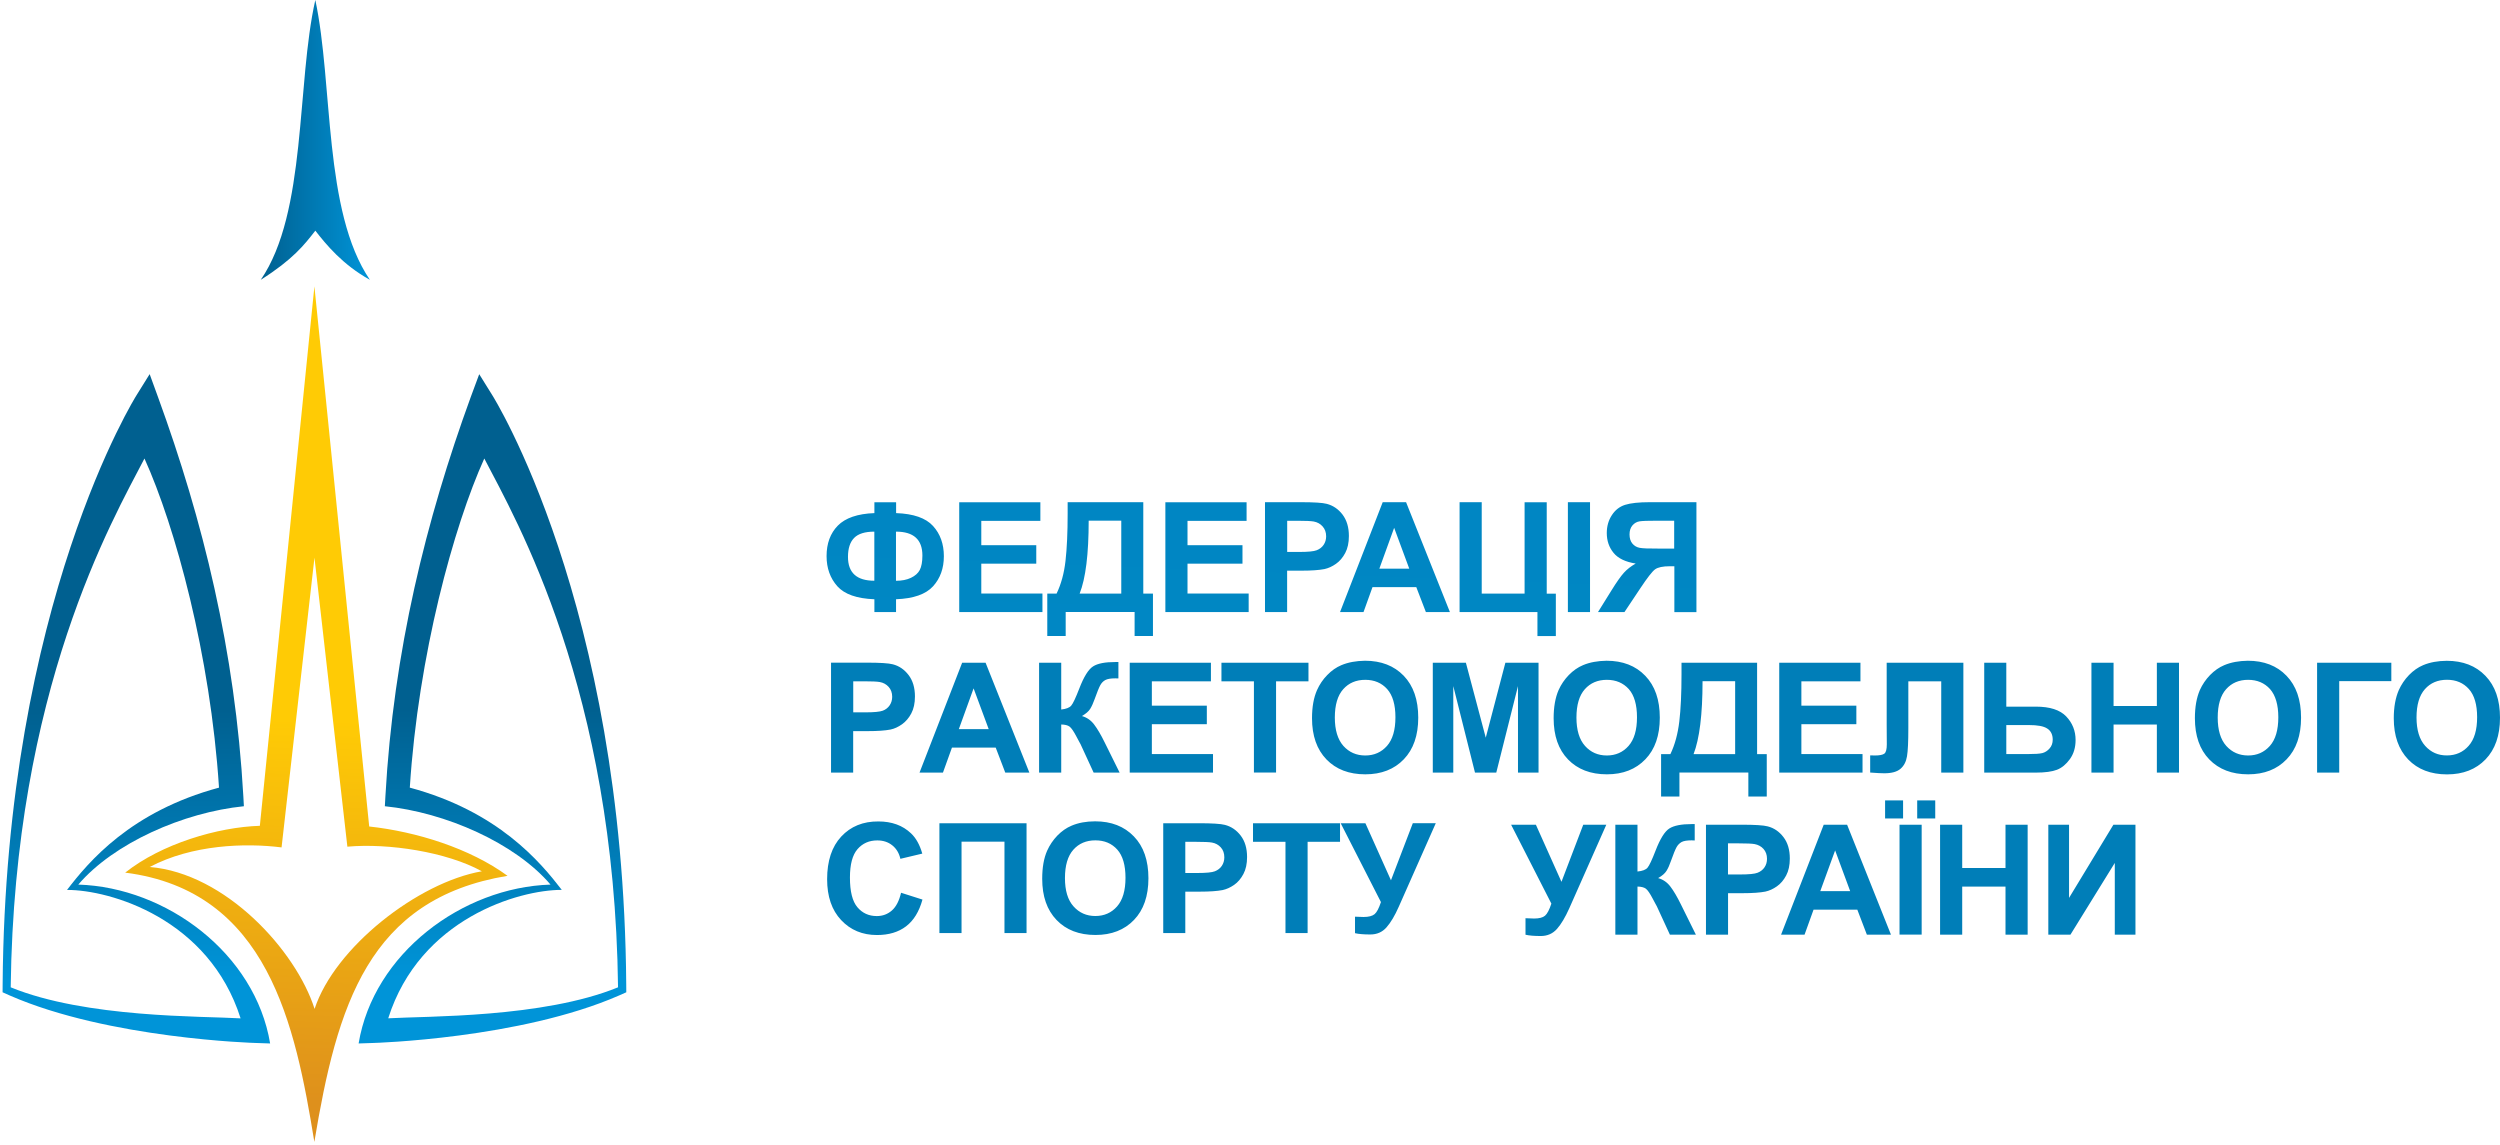
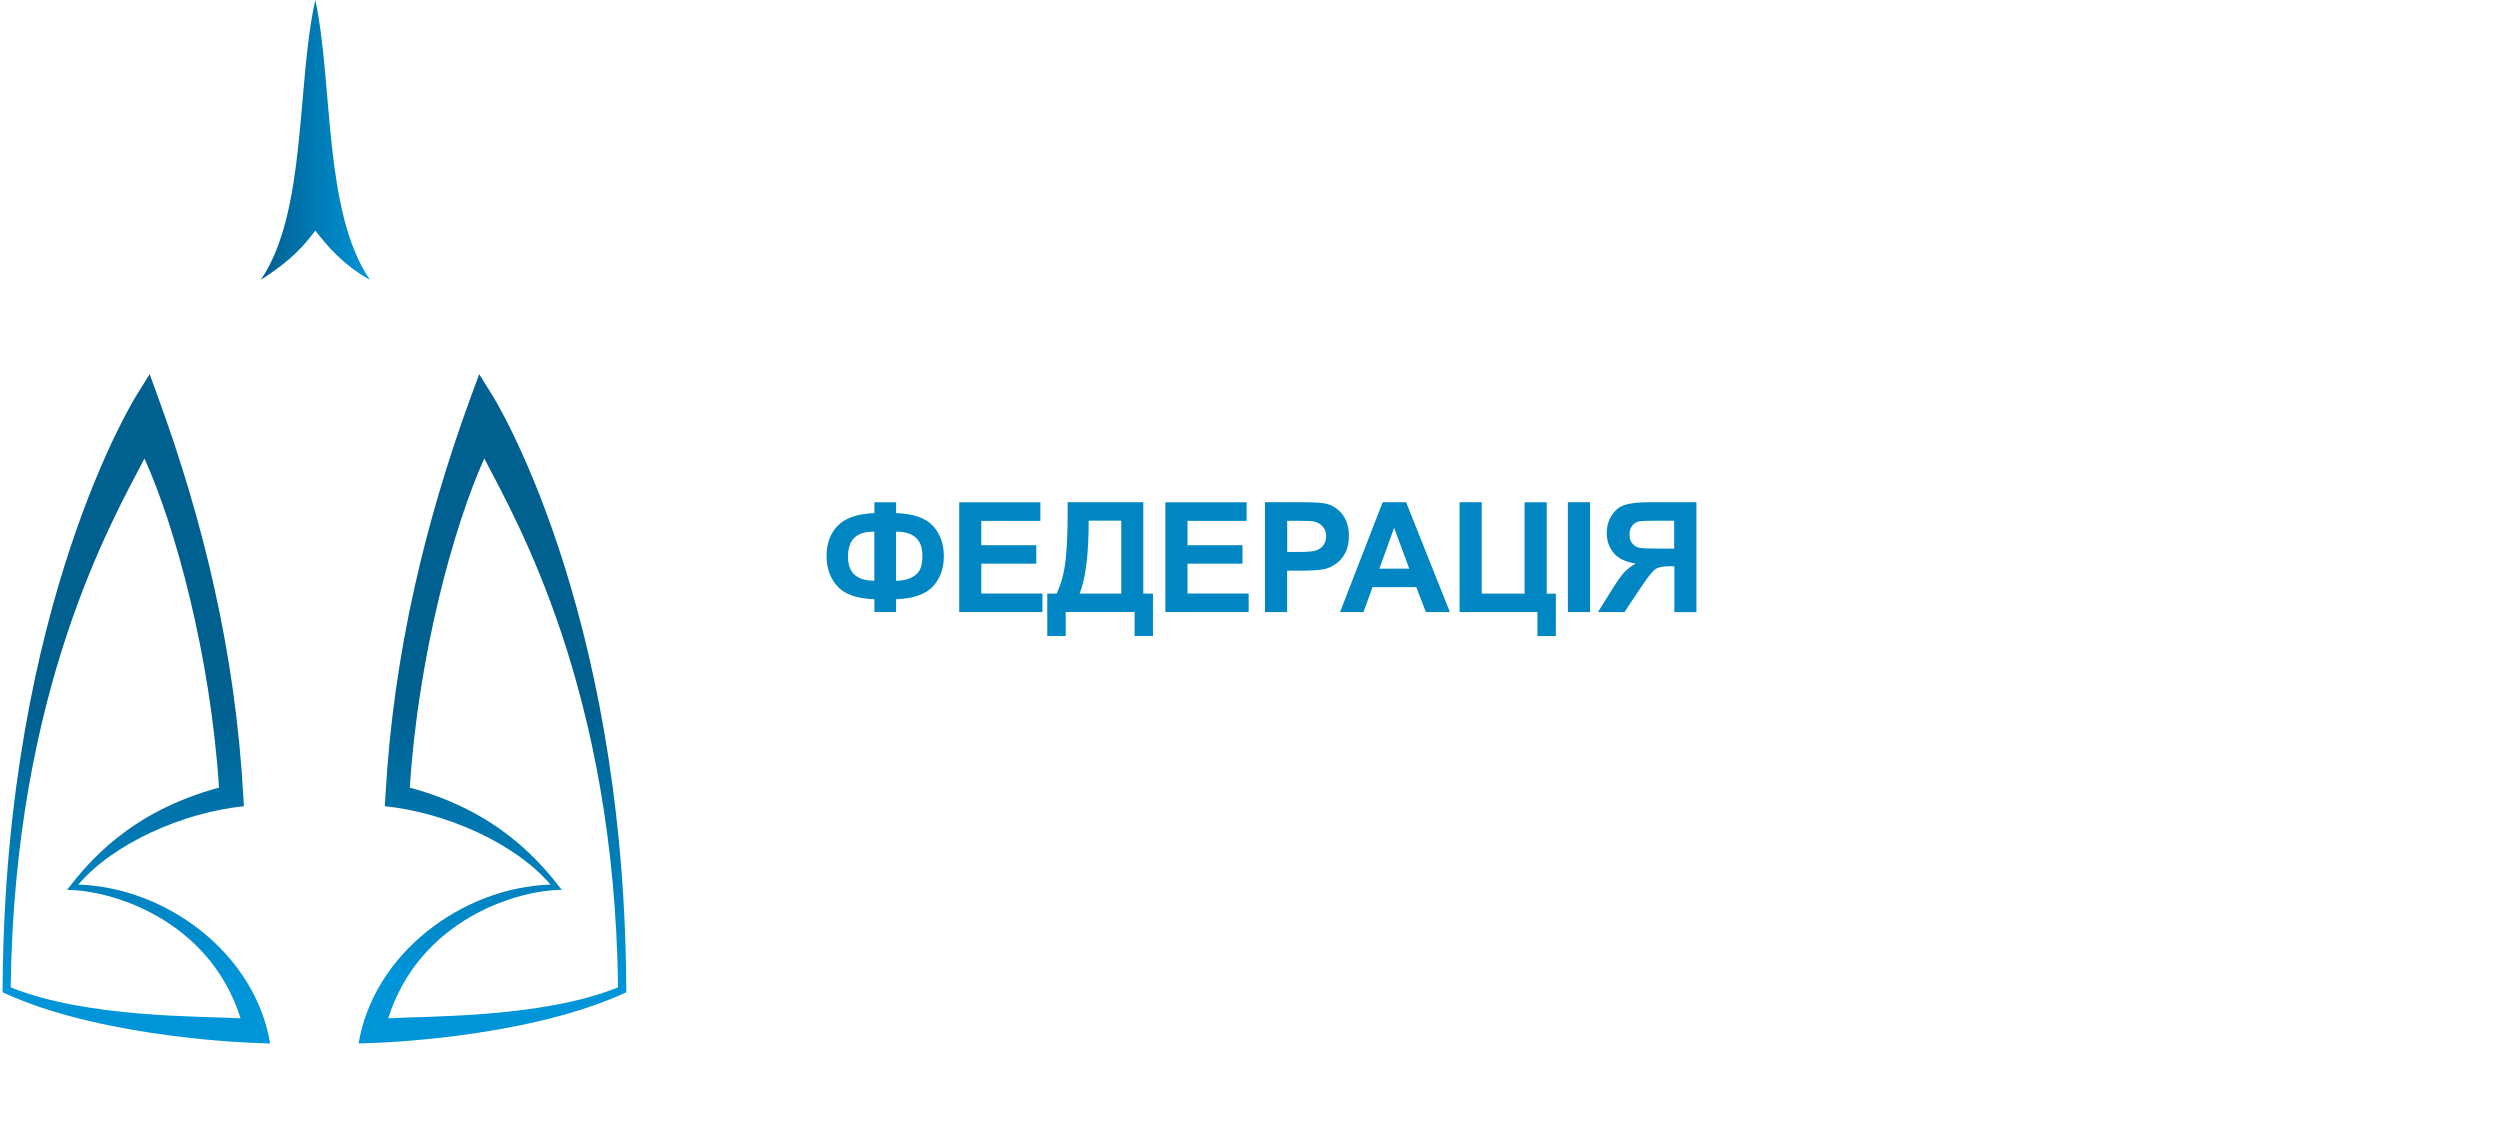
<svg xmlns="http://www.w3.org/2000/svg" width="273" height="125" viewBox="0 0 273 125" fill="none">
  <path d="M92.599 60.809C92.599 59.884 92.826 59.194 93.274 58.738C93.721 58.283 94.456 58.055 95.477 58.055V63.416C93.561 63.416 92.599 62.551 92.599 60.809ZM97.848 58.055C99.771 58.055 100.726 58.926 100.726 60.661C100.726 61.352 100.626 61.881 100.439 62.243C100.252 62.598 99.925 62.886 99.471 63.101C99.017 63.315 98.476 63.422 97.841 63.422V58.055H97.848ZM95.484 54.845V56.031C93.648 56.098 92.312 56.561 91.491 57.398C90.669 58.236 90.262 59.348 90.262 60.729C90.262 62.042 90.656 63.141 91.437 64.019C92.225 64.896 93.567 65.365 95.484 65.439V66.84H97.848V65.439C99.751 65.365 101.094 64.896 101.888 64.025C102.676 63.154 103.07 62.062 103.07 60.735C103.07 59.408 102.676 58.303 101.888 57.438C101.1 56.567 99.751 56.098 97.855 56.031V54.845H95.484ZM104.747 54.839V66.84H113.835V64.816H107.157V61.553H113.161V59.536H107.157V56.876H113.608V54.845H104.747V54.839ZM118.884 56.855H122.443V64.823H117.896C118.557 63.154 118.884 60.494 118.884 56.855ZM116.587 54.839V56.105C116.587 58.176 116.507 59.891 116.353 61.251C116.199 62.611 115.872 63.797 115.378 64.823H114.363V69.453H116.373V66.833H123.899V69.453H125.903V64.823H124.847V54.839H116.587ZM127.258 54.839V66.84H136.354V64.816H129.676V61.553H135.679V59.536H129.676V56.876H136.127V54.845H127.258V54.839ZM140.554 56.869H141.723C142.591 56.869 143.165 56.896 143.459 56.949C143.853 57.023 144.174 57.197 144.428 57.485C144.681 57.767 144.815 58.129 144.815 58.564C144.815 58.919 144.721 59.228 144.541 59.496C144.361 59.764 144.107 59.958 143.786 60.085C143.466 60.213 142.825 60.273 141.876 60.273H140.561V56.869H140.554ZM138.137 54.839V66.84H140.554V62.317H142.13C143.225 62.317 144.06 62.256 144.635 62.142C145.055 62.049 145.476 61.861 145.883 61.573C146.297 61.285 146.631 60.889 146.898 60.387C147.166 59.884 147.299 59.268 147.299 58.531C147.299 57.579 147.065 56.802 146.605 56.192C146.144 55.589 145.569 55.2 144.882 55.02C144.434 54.899 143.479 54.839 142.01 54.839H138.137ZM152.241 57.639L153.89 62.096H150.625L152.241 57.639ZM150.992 54.839L146.331 66.84H148.895L149.877 64.112H154.658L155.707 66.84H158.331L153.543 54.839H150.992ZM166.485 54.839V64.823H161.804V54.839H159.386V66.84H167.888V69.46H169.898V64.829H168.903V54.845H166.485V54.839ZM171.213 66.84H173.631V54.839H171.213V66.84ZM179.06 59.824C178.733 59.764 178.466 59.609 178.259 59.362C178.051 59.114 177.945 58.779 177.945 58.356C177.945 57.948 178.051 57.626 178.265 57.371C178.486 57.117 178.746 56.976 179.047 56.929C179.347 56.882 179.975 56.862 180.936 56.862H182.82V59.904H181.03C180.035 59.911 179.38 59.884 179.06 59.824ZM180.155 54.839C178.96 54.839 178.058 54.939 177.464 55.127C176.856 55.321 176.375 55.696 176.008 56.266C175.641 56.829 175.46 57.479 175.46 58.209C175.46 59.047 175.707 59.77 176.202 60.373C176.696 60.977 177.504 61.365 178.619 61.539C178.098 61.834 177.671 62.169 177.33 62.544C176.99 62.92 176.529 63.57 175.955 64.501L174.499 66.84H177.39L179.133 64.226C179.888 63.087 180.422 62.404 180.729 62.176C181.043 61.948 181.584 61.834 182.345 61.834H182.84V66.846H185.25V54.839H180.155Z" fill="url(#paint0_linear_144_3327)" />
-   <path d="M172.889 90.064L170.512 96.296L167.721 90.064H165.016L169.41 98.675C169.19 99.345 168.956 99.794 168.716 99.995C168.475 100.202 168.074 100.303 167.514 100.303C167.24 100.303 166.926 100.29 166.585 100.269V102.072C166.986 102.166 167.54 102.213 168.255 102.213C168.976 102.213 169.564 101.951 170.024 101.435C170.479 100.919 170.926 100.169 171.367 99.184L175.407 90.064H172.889ZM189.872 92.095C190.74 92.095 191.321 92.121 191.608 92.175C191.995 92.249 192.322 92.423 192.576 92.704C192.83 92.993 192.957 93.348 192.957 93.783C192.957 94.138 192.863 94.453 192.683 94.715C192.503 94.983 192.249 95.177 191.928 95.304C191.608 95.432 190.974 95.492 190.019 95.492H188.696V92.095H189.872ZM186.292 102.065H188.703V97.536H190.279C191.374 97.536 192.209 97.475 192.783 97.361C193.204 97.268 193.625 97.08 194.032 96.792C194.446 96.504 194.78 96.108 195.047 95.606C195.314 95.11 195.448 94.487 195.448 93.75C195.448 92.798 195.221 92.021 194.753 91.411C194.293 90.808 193.718 90.413 193.03 90.239C192.583 90.118 191.628 90.058 190.159 90.058H186.292V102.065ZM200.396 92.865L202.039 97.314H198.773L200.396 92.865ZM199.147 90.064L194.493 102.065H197.057L198.039 99.338H202.82L203.862 102.065H206.493L201.705 90.064H199.147ZM207.428 102.059H209.846V90.058H207.428V102.059ZM219.001 90.064V94.788H214.273V90.064H211.856V102.065H214.273V96.819H219.001V102.065H221.419V90.064H219.001ZM230.781 90.064L225.94 98.052V90.064H223.676V102.065H226.093L230.935 94.232V102.065H233.192V90.064H230.781ZM184.723 89.991C183.608 89.991 182.8 90.151 182.299 90.466C181.798 90.781 181.29 91.585 180.789 92.885C180.395 93.904 180.102 94.527 179.908 94.755C179.721 94.976 179.354 95.117 178.813 95.17V90.064H176.395V102.065H178.813V96.812C179.22 96.819 179.527 96.899 179.721 97.04C179.921 97.187 180.175 97.556 180.482 98.145C180.656 98.48 180.763 98.661 180.783 98.708C180.856 98.835 180.903 98.916 180.923 98.963L182.352 102.065H185.19L183.561 98.775C183.147 97.931 182.76 97.274 182.406 96.812C182.058 96.35 181.611 96.041 181.07 95.887C181.504 95.639 181.805 95.378 181.978 95.103C182.152 94.822 182.312 94.473 182.452 94.058C182.726 93.281 182.94 92.765 183.08 92.51C183.22 92.262 183.407 92.075 183.634 91.947C183.861 91.827 184.229 91.766 184.723 91.766L185.063 91.78V89.991C184.897 89.984 184.776 89.991 184.723 89.991ZM102.583 89.897V101.891H105V91.907H109.688V101.891H112.099V89.897H102.583ZM130.611 91.927C131.479 91.927 132.06 91.954 132.347 92.007C132.734 92.075 133.061 92.255 133.315 92.537C133.569 92.818 133.696 93.18 133.696 93.622C133.696 93.971 133.602 94.286 133.422 94.554C133.242 94.822 132.988 95.016 132.667 95.143C132.347 95.271 131.713 95.331 130.758 95.331H129.435V91.927H130.611ZM127.025 89.897V101.891H129.435V97.368H131.011C132.107 97.368 132.941 97.308 133.516 97.194C133.943 97.1 134.357 96.912 134.764 96.631C135.178 96.343 135.512 95.948 135.779 95.445C136.047 94.942 136.18 94.326 136.18 93.589C136.18 92.631 135.946 91.853 135.486 91.25C135.025 90.647 134.444 90.252 133.763 90.078C133.315 89.957 132.36 89.897 130.891 89.897H127.025ZM136.828 89.897V91.927H140.374V101.891H142.791V91.927H146.331V89.897H136.828ZM154.278 89.897L151.894 96.128L149.102 89.897H146.404L150.798 98.507C150.578 99.184 150.344 99.626 150.104 99.827C149.857 100.028 149.463 100.135 148.895 100.135C148.621 100.135 148.314 100.122 147.967 100.102V101.904C148.368 101.998 148.929 102.045 149.636 102.045C150.364 102.045 150.952 101.784 151.406 101.268C151.86 100.752 152.314 100.001 152.748 99.01L156.789 89.89H154.278V89.897ZM91.865 91.351C90.836 92.456 90.322 94.011 90.322 96.008C90.322 97.891 90.829 99.385 91.851 100.471C92.873 101.563 94.182 102.105 95.765 102.105C97.047 102.105 98.109 101.791 98.943 101.154C99.778 100.517 100.372 99.546 100.733 98.233L98.396 97.489C98.189 98.367 97.862 99.01 97.401 99.418C96.94 99.827 96.386 100.035 95.745 100.035C94.876 100.035 94.168 99.713 93.628 99.07C93.08 98.427 92.813 97.341 92.813 95.827C92.813 94.393 93.087 93.361 93.641 92.725C94.195 92.088 94.916 91.773 95.798 91.773C96.439 91.773 96.98 91.947 97.434 92.309C97.888 92.671 98.182 93.167 98.322 93.783L100.713 93.214C100.439 92.255 100.032 91.518 99.484 91.002C98.569 90.131 97.381 89.702 95.918 89.702C94.249 89.689 92.893 90.245 91.865 91.351ZM117.228 98.976C116.6 98.279 116.293 97.248 116.293 95.887C116.293 94.507 116.6 93.475 117.208 92.791C117.815 92.108 118.617 91.766 119.612 91.766C120.607 91.766 121.402 92.101 122.009 92.778C122.61 93.455 122.904 94.48 122.904 95.854C122.904 97.248 122.597 98.286 121.983 98.983C121.368 99.68 120.574 100.028 119.612 100.028C118.65 100.028 117.856 99.68 117.228 98.976ZM117.014 90.165C116.453 90.399 115.939 90.761 115.465 91.244C114.997 91.733 114.623 92.282 114.35 92.892C113.982 93.723 113.809 94.741 113.809 95.968C113.809 97.877 114.33 99.372 115.378 100.464C116.426 101.556 117.842 102.099 119.625 102.099C121.382 102.099 122.784 101.549 123.832 100.457C124.881 99.365 125.408 97.85 125.408 95.907C125.408 93.957 124.881 92.43 123.819 91.337C122.764 90.239 121.355 89.689 119.592 89.689C118.61 89.689 117.755 89.85 117.014 90.165ZM205.852 89.374H207.816V87.404H205.852V89.374ZM209.358 89.374H211.328V87.404H209.358V89.374ZM253.026 72.368V84.369H255.443V74.378H261.133V72.368H253.026ZM264.826 81.447C264.198 80.744 263.884 79.712 263.884 78.351C263.884 76.971 264.192 75.939 264.799 75.256C265.407 74.572 266.208 74.231 267.21 74.231C268.205 74.231 269 74.572 269.601 75.242C270.202 75.919 270.502 76.944 270.502 78.318C270.502 79.712 270.195 80.75 269.574 81.447C268.96 82.144 268.165 82.493 267.203 82.493C266.248 82.499 265.454 82.151 264.826 81.447ZM264.606 72.636C264.051 72.87 263.531 73.232 263.063 73.715C262.589 74.204 262.222 74.753 261.948 75.363C261.587 76.194 261.4 77.212 261.4 78.439C261.4 80.348 261.928 81.843 262.976 82.935C264.025 84.02 265.44 84.563 267.217 84.563C268.973 84.563 270.376 84.013 271.424 82.921C272.472 81.829 273 80.315 273 78.378C273 76.422 272.472 74.901 271.411 73.802C270.355 72.703 268.946 72.16 267.183 72.16C266.208 72.167 265.354 72.321 264.606 72.636ZM93.167 74.398H94.335C95.204 74.398 95.785 74.425 96.072 74.478C96.459 74.545 96.786 74.726 97.04 75.008C97.294 75.289 97.427 75.651 97.427 76.087C97.427 76.442 97.334 76.75 97.154 77.018C96.973 77.286 96.719 77.487 96.399 77.608C96.078 77.728 95.437 77.789 94.489 77.789H93.174V74.398H93.167ZM90.749 84.369H93.167V79.839H94.743C95.838 79.839 96.673 79.779 97.247 79.665C97.668 79.578 98.088 79.383 98.496 79.095C98.903 78.807 99.244 78.412 99.511 77.909C99.778 77.407 99.912 76.79 99.912 76.053C99.912 75.102 99.678 74.318 99.217 73.715C98.756 73.112 98.182 72.716 97.494 72.542C97.047 72.421 96.092 72.361 94.623 72.361H90.749V84.369ZM106.316 75.169L107.965 79.618H104.706L106.316 75.169ZM105.067 72.368L100.412 84.369H102.97L103.952 81.641H108.733L109.775 84.369H112.406L107.625 72.368H105.067ZM123.365 72.368V84.369H132.46V82.345H125.782V79.082H131.786V77.058H125.782V74.405H132.233V72.368H123.365ZM133.382 72.368V74.398H136.928V84.362H139.346V74.398H142.885V72.368H133.382ZM164.388 72.368L162.245 80.556L160.074 72.368H156.461V84.369H158.699V74.921L161.069 84.369H163.393L165.764 74.921V84.369H168.008V72.368H164.388ZM185.918 74.385H189.478V82.352H184.937C185.584 80.683 185.918 78.023 185.918 74.385ZM183.621 72.368V73.634C183.621 75.705 183.541 77.42 183.381 78.78C183.22 80.134 182.9 81.326 182.406 82.352H181.391V86.982H183.394V84.362H190.92V86.982H192.93V82.352H191.875V72.368H183.621ZM194.293 72.368V84.369H203.388V82.345H196.71V79.082H202.714V77.058H196.71V74.405H203.161V72.368H194.293ZM206.026 72.368V79.216L206.039 81.28C206.039 81.816 205.952 82.151 205.779 82.291C205.605 82.425 205.265 82.499 204.757 82.499L204.223 82.486V84.362C204.971 84.422 205.478 84.442 205.759 84.442C206.567 84.442 207.154 84.282 207.535 83.953C207.909 83.632 208.149 83.176 208.243 82.593C208.343 82.01 208.39 80.985 208.39 79.524V74.405H211.983V84.369H214.4V72.368H206.026ZM219.088 79.176H221.546C222.501 79.176 223.168 79.296 223.562 79.558C223.956 79.812 224.157 80.221 224.157 80.77C224.157 81.152 224.043 81.474 223.81 81.735C223.576 81.997 223.315 82.164 223.021 82.238C222.728 82.312 222.2 82.345 221.439 82.345H219.088V79.176ZM216.677 72.368V84.369H222.32C223.322 84.369 224.09 84.261 224.618 84.06C225.152 83.853 225.619 83.464 226.033 82.894C226.447 82.318 226.654 81.628 226.654 80.811C226.654 79.812 226.314 78.954 225.633 78.237C224.951 77.52 223.85 77.165 222.32 77.165H219.088V72.368H216.677ZM235.529 72.368V77.092H230.801V72.368H228.384V84.369H230.801V79.122H235.529V84.369H237.947V72.368H235.529ZM121.789 72.294C120.674 72.294 119.866 72.448 119.365 72.77C118.864 73.085 118.356 73.889 117.856 75.195C117.462 76.214 117.168 76.837 116.974 77.058C116.787 77.279 116.42 77.42 115.886 77.48V72.368H113.468V84.369H115.886V79.115C116.293 79.122 116.593 79.196 116.794 79.343C116.994 79.491 117.248 79.859 117.555 80.449C117.729 80.784 117.829 80.971 117.856 81.012C117.929 81.139 117.976 81.219 117.996 81.266L119.425 84.369H122.263L120.634 81.079C120.22 80.234 119.832 79.578 119.478 79.115C119.131 78.653 118.684 78.345 118.143 78.191C118.577 77.943 118.877 77.681 119.051 77.407C119.225 77.125 119.378 76.777 119.525 76.368C119.806 75.584 120.013 75.075 120.153 74.82C120.293 74.566 120.48 74.378 120.707 74.257C120.934 74.137 121.295 74.076 121.789 74.076L122.13 74.083V72.294C121.963 72.294 121.842 72.294 121.789 72.294ZM146.698 81.454C146.077 80.75 145.763 79.718 145.763 78.358C145.763 76.978 146.07 75.946 146.678 75.262C147.286 74.579 148.087 74.237 149.089 74.237C150.077 74.237 150.879 74.579 151.48 75.249C152.081 75.926 152.381 76.958 152.381 78.325C152.381 79.718 152.074 80.757 151.46 81.454C150.838 82.151 150.05 82.499 149.089 82.499C148.12 82.499 147.326 82.151 146.698 81.454ZM146.478 72.636C145.917 72.87 145.403 73.232 144.935 73.715C144.461 74.197 144.094 74.746 143.82 75.356C143.453 76.187 143.272 77.206 143.272 78.432C143.272 80.341 143.8 81.843 144.848 82.928C145.897 84.013 147.312 84.556 149.089 84.556C150.845 84.556 152.248 84.007 153.296 82.915C154.344 81.822 154.872 80.308 154.872 78.371C154.872 76.415 154.344 74.894 153.289 73.795C152.227 72.696 150.818 72.153 149.062 72.153C148.08 72.167 147.226 72.321 146.478 72.636ZM173.083 81.454C172.455 80.75 172.148 79.718 172.148 78.358C172.148 76.978 172.455 75.946 173.063 75.262C173.671 74.579 174.472 74.237 175.467 74.237C176.462 74.237 177.257 74.579 177.865 75.249C178.459 75.926 178.759 76.958 178.759 78.325C178.759 79.718 178.452 80.757 177.838 81.454C177.223 82.151 176.429 82.499 175.467 82.499C174.499 82.499 173.704 82.151 173.083 81.454ZM172.863 72.636C172.302 72.87 171.787 73.232 171.313 73.715C170.846 74.197 170.472 74.746 170.198 75.356C169.837 76.187 169.657 77.206 169.657 78.432C169.657 80.341 170.178 81.843 171.227 82.928C172.282 84.013 173.691 84.556 175.474 84.556C177.23 84.556 178.626 84.007 179.674 82.915C180.729 81.822 181.25 80.308 181.25 78.371C181.25 76.415 180.723 74.894 179.661 73.795C178.606 72.696 177.197 72.153 175.434 72.153C174.465 72.167 173.604 72.321 172.863 72.636ZM243.109 81.454C242.481 80.75 242.174 79.718 242.174 78.358C242.174 76.978 242.481 75.946 243.089 75.262C243.697 74.579 244.498 74.237 245.493 74.237C246.488 74.237 247.283 74.579 247.891 75.249C248.485 75.926 248.792 76.958 248.792 78.325C248.792 79.718 248.485 80.757 247.87 81.454C247.249 82.151 246.461 82.499 245.5 82.499C244.531 82.499 243.737 82.151 243.109 81.454ZM242.889 72.636C242.328 72.87 241.814 73.232 241.339 73.715C240.872 74.197 240.498 74.746 240.224 75.356C239.864 76.187 239.683 77.206 239.683 78.432C239.683 80.341 240.204 81.843 241.253 82.928C242.308 84.013 243.717 84.556 245.5 84.556C247.256 84.556 248.652 84.007 249.7 82.915C250.755 81.822 251.276 80.308 251.276 78.371C251.276 76.415 250.749 74.894 249.687 73.795C248.632 72.696 247.223 72.153 245.46 72.153C244.491 72.167 243.637 72.321 242.889 72.636Z" fill="url(#paint1_linear_144_3327)" />
-   <path d="M34.34 60.896L37.933 92.457C42.414 92.054 48.798 93.033 52.618 95.144C45.626 96.363 36.544 103.472 34.353 110.173C32.31 103.774 24.617 95.365 16.349 94.674C20.97 92.229 26.78 92.034 30.747 92.537L34.34 60.896ZM33.044 44.03L28.376 90.178C23.795 90.319 17.645 92.135 13.671 95.291C29.285 97.281 32.243 111.922 34.327 124.694C36.804 109.798 40.217 98.152 55.422 95.639C51.315 92.637 45.479 90.815 40.317 90.252L35.629 44.03L34.333 31.272L33.044 44.03Z" fill="url(#paint2_linear_144_3327)" />
  <path d="M28.476 30.555C31.982 28.337 33.245 26.729 34.433 25.188C35.609 26.696 37.405 28.9 40.39 30.555C35.295 23.064 36.397 9.18 34.433 0C32.363 9.173 33.518 23.205 28.476 30.555Z" fill="url(#paint3_linear_144_3327)" />
  <path d="M1.17 107.815C1.557 75.296 12.289 56.795 15.775 50.068C19.127 57.465 22.98 71.537 23.915 86.01C14.266 88.61 9.684 94.098 7.32 97.18C11.995 97.167 22.814 100.296 26.273 111.205C22.072 110.95 9.371 111.172 1.17 107.815ZM14.933 43.119C14.893 43.186 0.589 65.848 0.288 107.493L0.282 108.357L1.063 108.706C11.875 113.436 27.869 113.892 27.916 113.892L29.498 113.946C27.869 104.129 18.186 96.899 8.549 96.597C12.416 92.068 20.022 88.711 26.633 88.041L26.573 86.955C26.126 79.028 25.024 71.483 23.415 64.24C21.812 57.003 19.701 50.074 17.257 43.367L16.343 40.854L14.933 43.119Z" fill="url(#paint4_linear_144_3327)" />
  <path d="M44.751 86.01C45.679 71.544 49.539 57.472 52.885 50.068C56.377 56.795 67.102 75.296 67.49 107.815C59.289 111.165 46.587 110.951 42.394 111.199C45.853 100.296 56.671 97.167 61.346 97.174C58.975 94.098 54.401 88.61 44.751 86.01ZM51.402 43.367C48.958 50.075 46.855 56.996 45.245 64.24C43.636 71.483 42.527 79.022 42.086 86.955L42.026 88.041C48.644 88.711 56.251 92.061 60.117 96.598C50.481 96.899 40.791 104.129 39.161 113.946L40.751 113.892C40.797 113.892 56.791 113.437 67.603 108.706L68.391 108.357L68.385 107.5C68.084 65.855 53.78 43.186 53.74 43.126L52.331 40.861L51.402 43.367Z" fill="url(#paint5_linear_144_3327)" />
  <defs>
    <linearGradient id="paint0_linear_144_3327" x1="181.645" y1="81.268" x2="193.249" y2="-227.132" gradientUnits="userSpaceOnUse">
      <stop stop-color="#0087C4" />
      <stop offset="1" stop-color="#007EB8" />
    </linearGradient>
    <linearGradient id="paint1_linear_144_3327" x1="181.229" y1="5.491" x2="181.53" y2="61.921" gradientUnits="userSpaceOnUse">
      <stop stop-color="#0087C4" />
      <stop offset="1" stop-color="#007EB8" />
    </linearGradient>
    <linearGradient id="paint2_linear_144_3327" x1="35.002" y1="78.564" x2="33.862" y2="120.444" gradientUnits="userSpaceOnUse">
      <stop stop-color="#FFCB05" />
      <stop offset="1" stop-color="#DE901C" />
    </linearGradient>
    <linearGradient id="paint3_linear_144_3327" x1="28.479" y1="15.277" x2="40.391" y2="15.277" gradientUnits="userSpaceOnUse">
      <stop stop-color="#006090" />
      <stop offset="1" stop-color="#0094D8" />
    </linearGradient>
    <linearGradient id="paint4_linear_144_3327" x1="14.605" y1="77.652" x2="14.858" y2="106.971" gradientUnits="userSpaceOnUse">
      <stop stop-color="#006090" />
      <stop offset="1" stop-color="#0094D8" />
    </linearGradient>
    <linearGradient id="paint5_linear_144_3327" x1="53.899" y1="77.455" x2="53.787" y2="106.779" gradientUnits="userSpaceOnUse">
      <stop stop-color="#006090" />
      <stop offset="1" stop-color="#0094D8" />
    </linearGradient>
  </defs>
</svg>